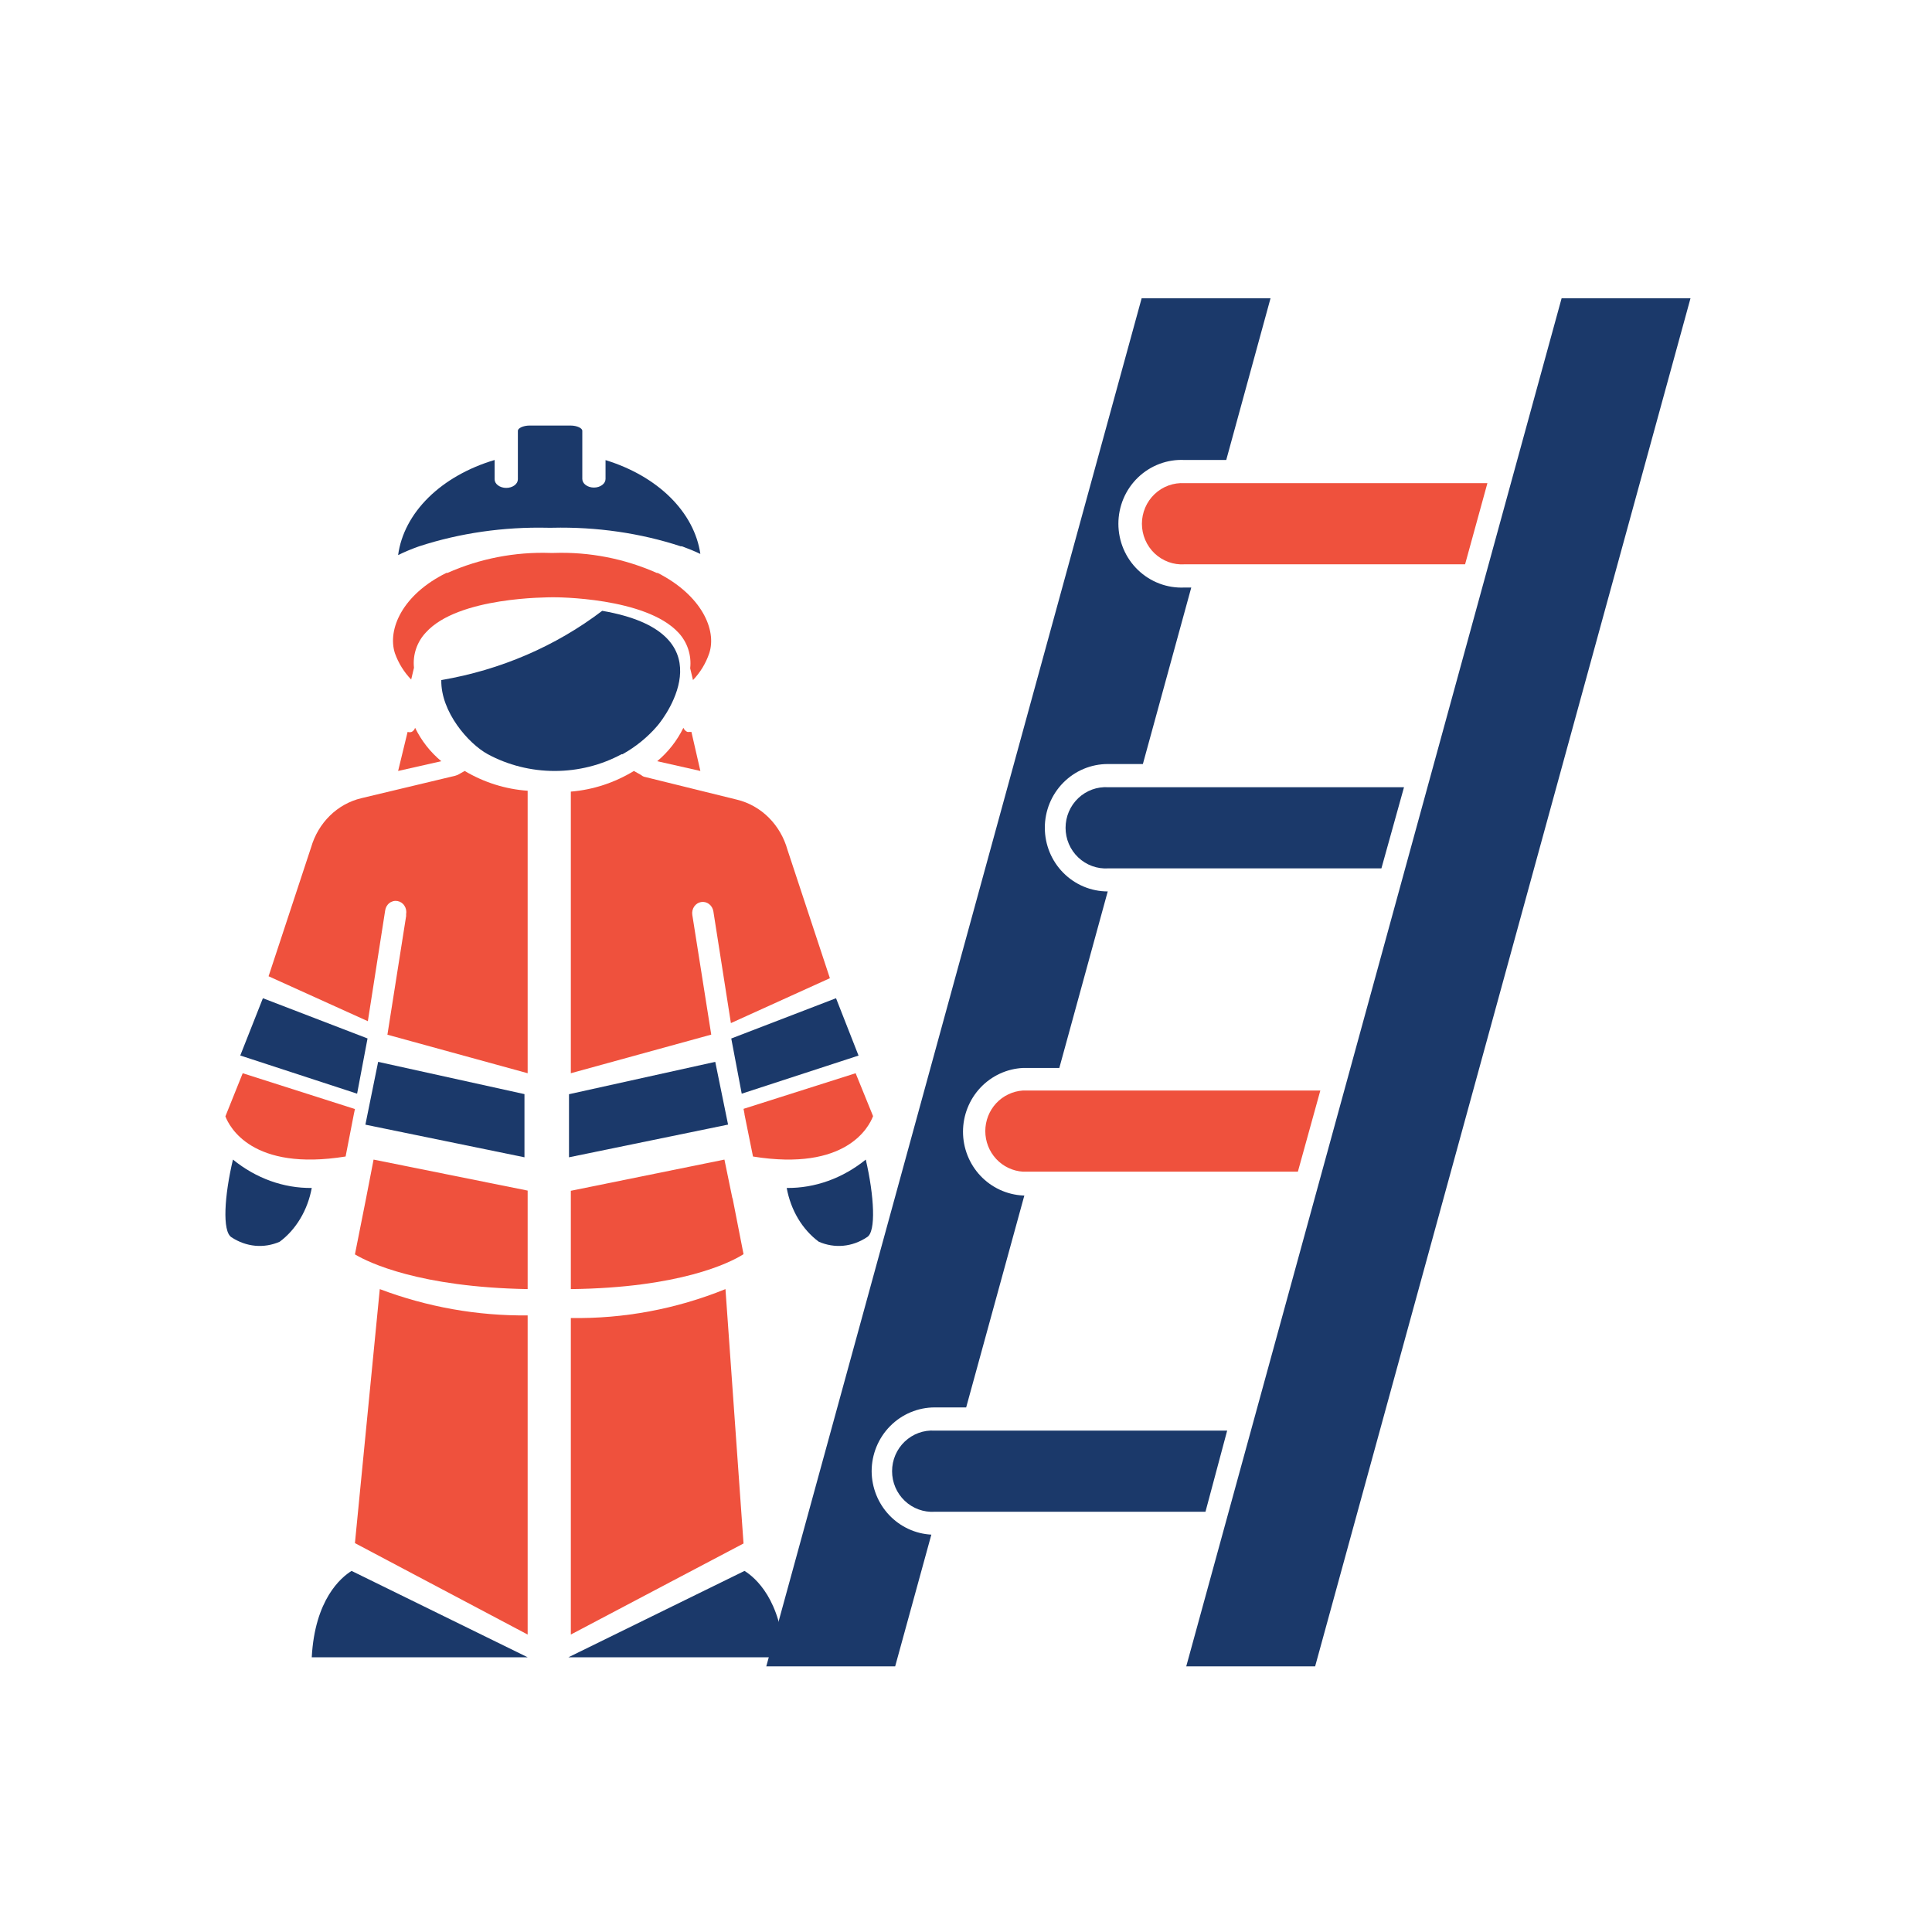
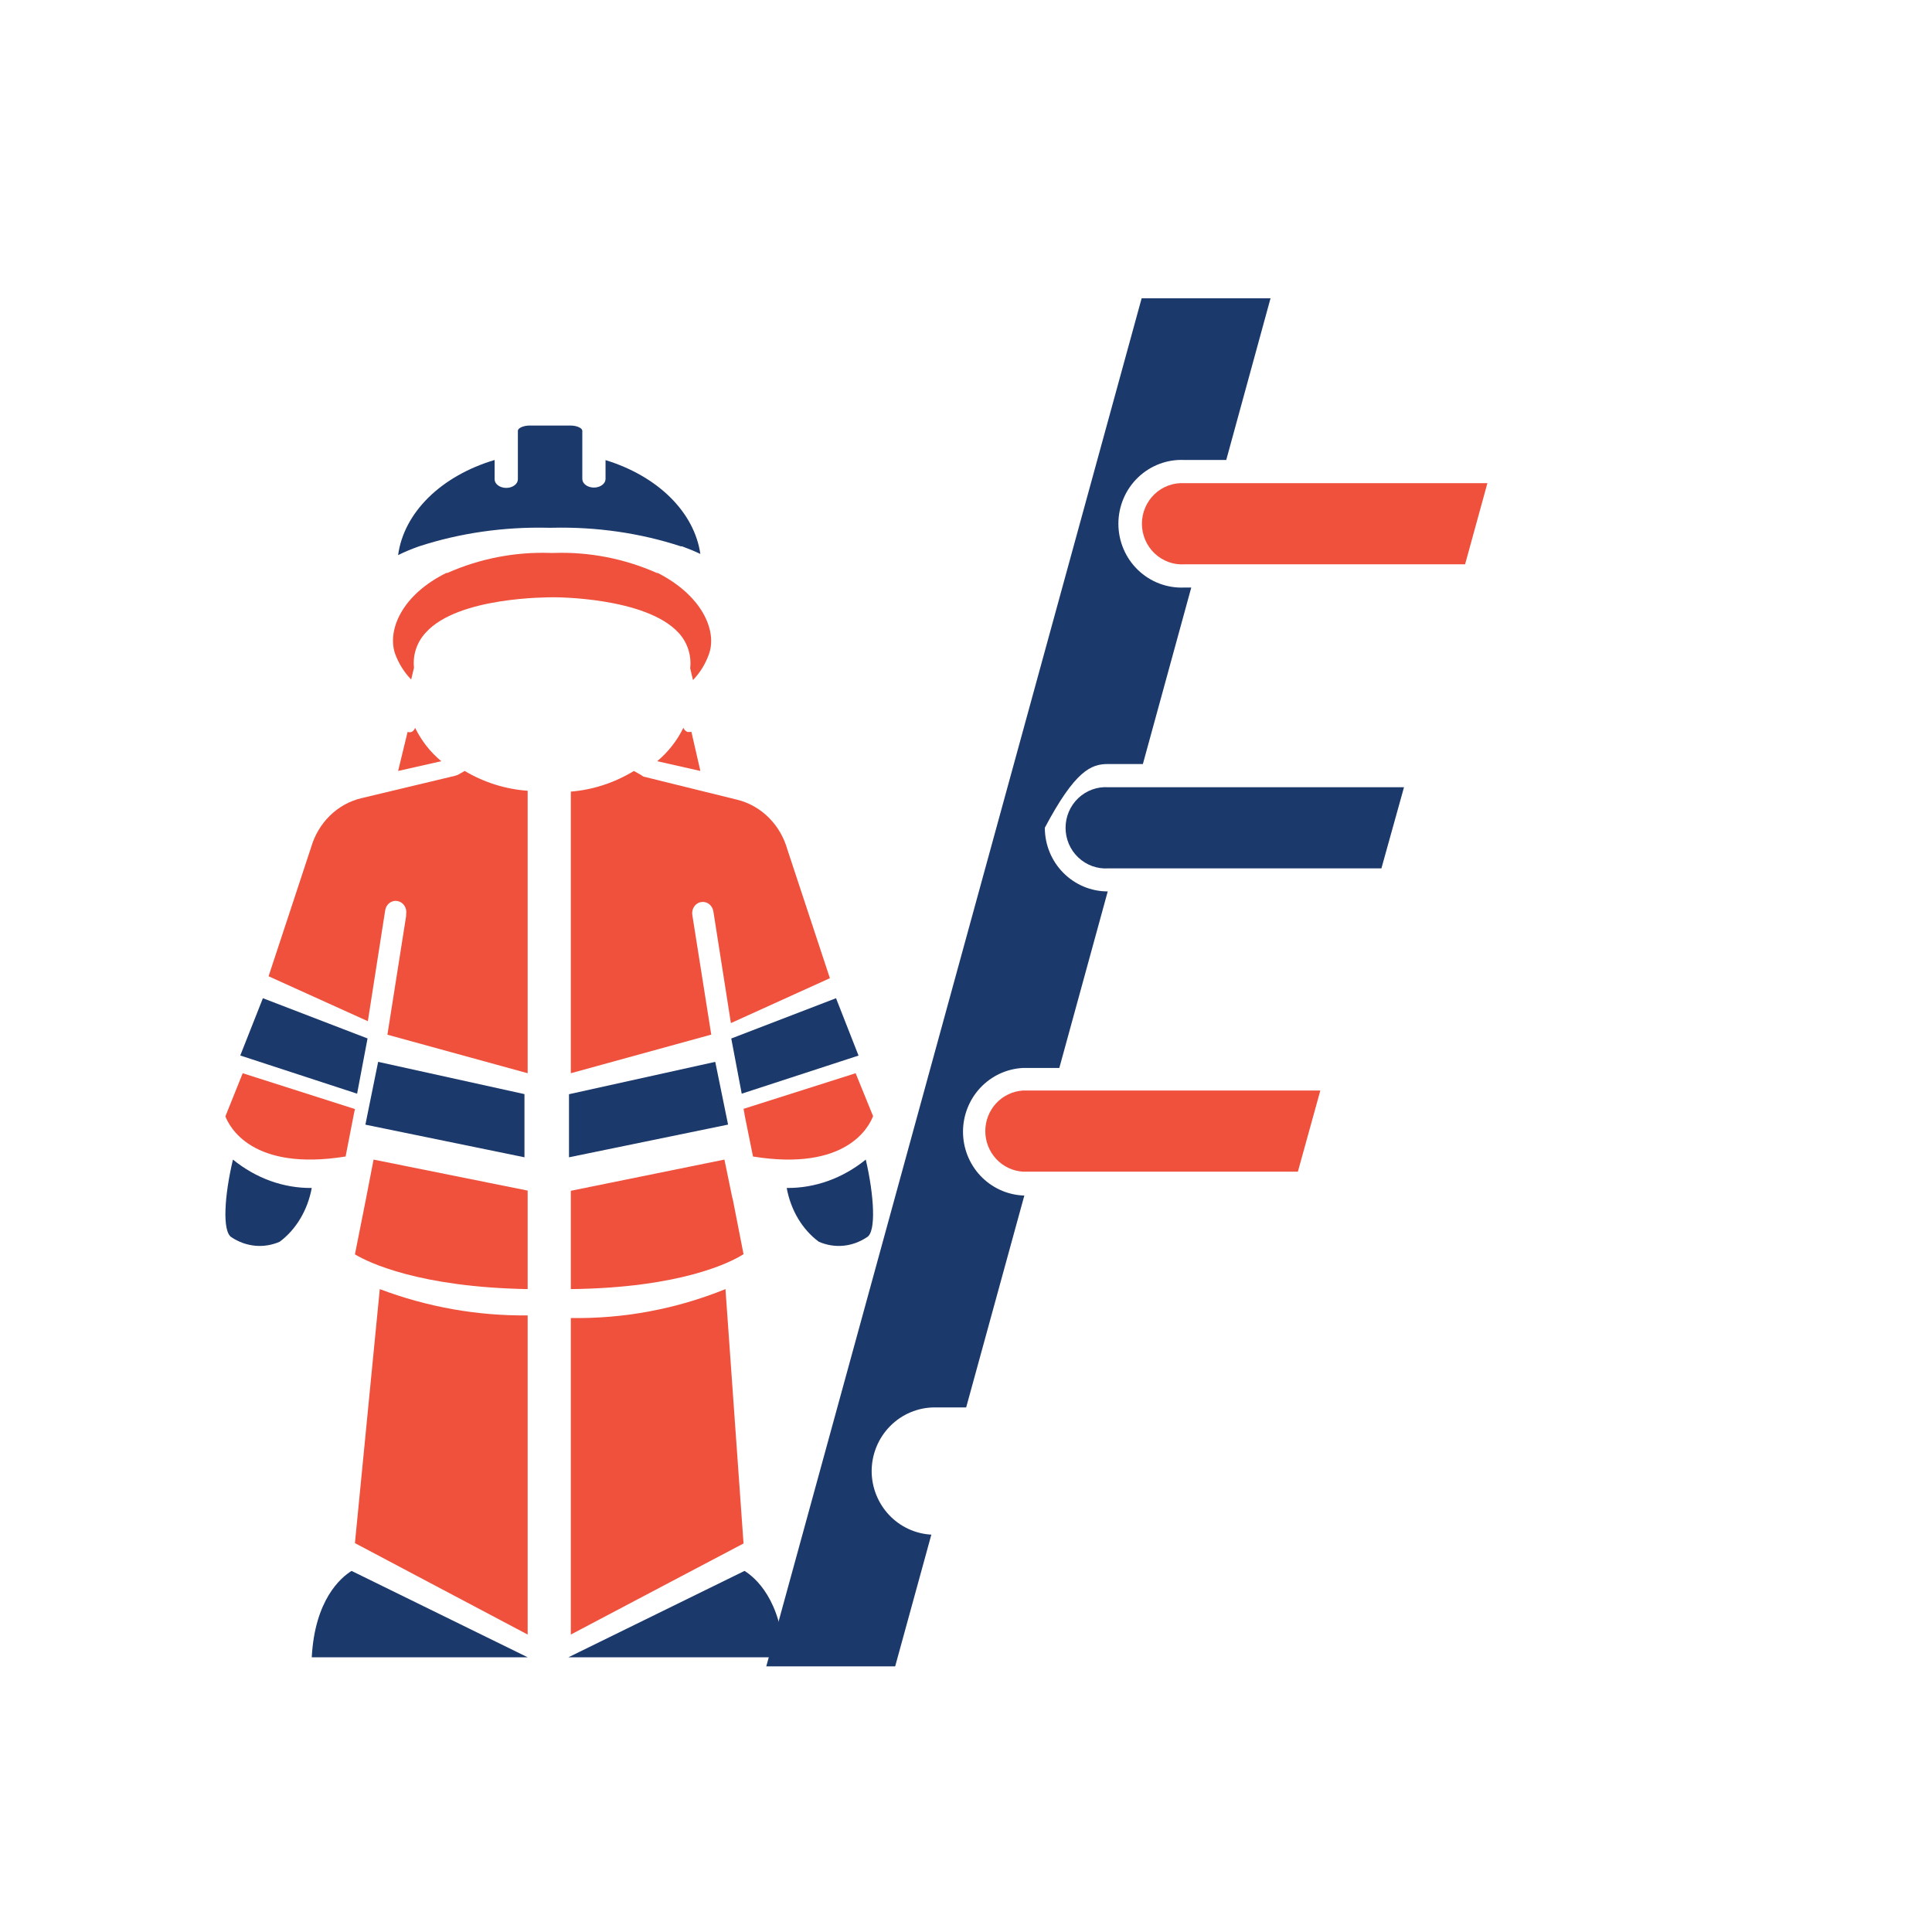
<svg xmlns="http://www.w3.org/2000/svg" width="80" height="80" viewBox="0 0 80 80" fill="none">
-   <path d="M36.093 60.922C36.093 60.221 36.368 59.548 36.858 59.053C37.347 58.557 38.012 58.278 38.704 58.278H40.007L42.416 49.503H42.359C41.69 49.469 41.059 49.176 40.596 48.685C40.134 48.193 39.876 47.541 39.876 46.862C39.876 46.184 40.134 45.531 40.596 45.039C41.059 44.548 41.69 44.255 42.359 44.222H43.864L45.869 36.912C45.178 36.912 44.515 36.634 44.027 36.139C43.538 35.645 43.264 34.974 43.264 34.275C43.264 33.575 43.538 32.904 44.027 32.41C44.515 31.915 45.178 31.637 45.869 31.637H47.324L49.328 24.328H49.05C48.696 24.345 48.343 24.29 48.012 24.165C47.68 24.04 47.377 23.849 47.121 23.602C46.864 23.355 46.66 23.058 46.521 22.729C46.382 22.399 46.31 22.045 46.31 21.687C46.31 21.329 46.382 20.975 46.521 20.645C46.66 20.316 46.864 20.019 47.121 19.772C47.377 19.525 47.68 19.334 48.012 19.209C48.343 19.084 48.696 19.029 49.05 19.047H50.776L52.61 12.351H47.273L31.73 69H37.067L38.565 63.546C37.9 63.511 37.274 63.219 36.814 62.731C36.355 62.243 36.097 61.596 36.093 60.922Z" fill="#1B396A" />
+   <path d="M36.093 60.922C36.093 60.221 36.368 59.548 36.858 59.053C37.347 58.557 38.012 58.278 38.704 58.278H40.007L42.416 49.503H42.359C41.69 49.469 41.059 49.176 40.596 48.685C40.134 48.193 39.876 47.541 39.876 46.862C39.876 46.184 40.134 45.531 40.596 45.039C41.059 44.548 41.69 44.255 42.359 44.222H43.864L45.869 36.912C45.178 36.912 44.515 36.634 44.027 36.139C43.538 35.645 43.264 34.974 43.264 34.275C44.515 31.915 45.178 31.637 45.869 31.637H47.324L49.328 24.328H49.05C48.696 24.345 48.343 24.29 48.012 24.165C47.68 24.04 47.377 23.849 47.121 23.602C46.864 23.355 46.66 23.058 46.521 22.729C46.382 22.399 46.31 22.045 46.31 21.687C46.31 21.329 46.382 20.975 46.521 20.645C46.66 20.316 46.864 20.019 47.121 19.772C47.377 19.525 47.68 19.334 48.012 19.209C48.343 19.084 48.696 19.029 49.05 19.047H50.776L52.61 12.351H47.273L31.73 69H37.067L38.565 63.546C37.9 63.511 37.274 63.219 36.814 62.731C36.355 62.243 36.097 61.596 36.093 60.922Z" fill="#1B396A" />
  <path d="M49.05 20.007C48.823 19.993 48.596 20.026 48.383 20.104C48.169 20.182 47.974 20.303 47.808 20.461C47.643 20.618 47.511 20.808 47.421 21.019C47.331 21.23 47.284 21.457 47.284 21.687C47.284 21.917 47.331 22.144 47.421 22.355C47.511 22.566 47.643 22.756 47.808 22.914C47.974 23.071 48.169 23.192 48.383 23.271C48.596 23.349 48.823 23.382 49.05 23.367H60.666L61.59 20.007H49.05Z" fill="#EF513D" />
  <path d="M58.137 32.597H45.888C45.662 32.583 45.435 32.616 45.221 32.694C45.008 32.772 44.812 32.894 44.647 33.051C44.481 33.209 44.349 33.399 44.259 33.61C44.169 33.821 44.123 34.048 44.123 34.278C44.123 34.508 44.169 34.735 44.259 34.946C44.349 35.157 44.481 35.347 44.647 35.504C44.812 35.662 45.008 35.783 45.221 35.861C45.435 35.939 45.662 35.972 45.888 35.958H57.201L58.137 32.597Z" fill="#1B396A" />
  <path d="M54.672 45.156H42.359C41.937 45.183 41.54 45.371 41.25 45.683C40.96 45.996 40.799 46.408 40.799 46.837C40.799 47.265 40.96 47.677 41.25 47.99C41.54 48.302 41.937 48.49 42.359 48.517H53.742L54.672 45.156Z" fill="#EF513D" />
-   <path d="M50.814 59.239H38.704C38.478 59.224 38.251 59.257 38.037 59.335C37.824 59.413 37.628 59.535 37.463 59.692C37.297 59.85 37.165 60.04 37.075 60.251C36.985 60.462 36.939 60.689 36.939 60.919C36.939 61.149 36.985 61.376 37.075 61.587C37.165 61.798 37.297 61.988 37.463 62.145C37.628 62.303 37.824 62.424 38.037 62.502C38.251 62.58 38.478 62.613 38.704 62.599H49.916L50.814 59.239Z" fill="#1B396A" />
-   <path d="M64.929 12.351H64.663L49.12 69H54.457L70 12.351H64.929Z" fill="#1B396A" />
  <path d="M27.213 31.52L29.001 31.924L28.63 30.306C28.607 30.31 28.585 30.31 28.562 30.306C28.529 30.312 28.494 30.312 28.46 30.306C28.386 30.274 28.328 30.213 28.298 30.136C28.035 30.671 27.666 31.142 27.213 31.52Z" fill="#EF513D" />
  <path d="M17.047 30.306C16.992 30.325 16.933 30.325 16.878 30.306L16.485 31.924L18.273 31.52C17.819 31.144 17.45 30.672 17.188 30.136C17.177 30.173 17.158 30.207 17.134 30.236C17.11 30.265 17.08 30.289 17.047 30.306Z" fill="#EF513D" />
  <path d="M14.697 63.897L17.083 65.161L21.849 67.683V54.468C19.763 54.49 17.69 54.121 15.726 53.379L14.697 63.897Z" fill="#EF513D" />
  <path d="M12.909 68.624H21.849L14.558 65.048C14.115 65.322 13.037 66.235 12.909 68.624Z" fill="#1B396A" />
  <path d="M32.477 68.624H23.538L30.829 65.048C31.271 65.322 32.35 66.235 32.477 68.624Z" fill="#1B396A" />
  <path d="M30.04 53.379C27.999 54.206 25.825 54.612 23.637 54.576V67.683L27.755 65.51L30.788 63.912L30.04 53.379Z" fill="#EF513D" />
  <path d="M33.904 51.417C34.228 51.558 34.574 51.615 34.918 51.583C35.262 51.551 35.596 51.431 35.896 51.231C36.288 51.023 36.195 49.5 35.85 48.016C34.89 48.792 33.746 49.203 32.576 49.191C32.659 49.646 32.819 50.077 33.047 50.46C33.275 50.842 33.567 51.167 33.904 51.417Z" fill="#1B396A" />
  <path d="M9.586 51.233C9.886 51.431 10.22 51.55 10.565 51.583C10.909 51.615 11.256 51.559 11.58 51.418C11.917 51.168 12.208 50.842 12.436 50.459C12.664 50.077 12.825 49.646 12.909 49.191C11.743 49.204 10.602 48.793 9.646 48.016C9.293 49.5 9.194 50.993 9.586 51.233Z" fill="#1B396A" />
  <path d="M15.219 43L10.886 41.334L9.949 43.706L14.787 45.287L15.219 43Z" fill="#1B396A" />
  <path d="M15.948 37.707C15.956 37.645 15.975 37.586 16.005 37.532C16.035 37.479 16.074 37.432 16.122 37.395C16.169 37.357 16.223 37.331 16.28 37.316C16.337 37.301 16.397 37.299 16.455 37.309C16.513 37.319 16.569 37.341 16.619 37.374C16.669 37.407 16.712 37.45 16.745 37.502C16.779 37.553 16.803 37.61 16.815 37.671C16.827 37.732 16.828 37.795 16.817 37.856V37.931L16.042 42.845L21.849 44.44V32.743C20.933 32.679 20.042 32.399 19.242 31.924L18.954 32.086L18.848 32.123L14.956 33.053C14.472 33.169 14.025 33.417 13.661 33.774C13.297 34.13 13.029 34.581 12.883 35.083L11.121 40.425L15.232 42.286L15.948 37.707Z" fill="#EF513D" />
  <path d="M30.331 49.636L29.997 48.016L23.637 49.308V53.379C28.114 53.326 30.212 52.304 30.788 51.932L30.331 49.598V49.636Z" fill="#EF513D" />
  <path d="M26.547 32.092L26.248 31.924C25.449 32.411 24.556 32.703 23.637 32.779V44.44L29.451 42.841L28.667 37.885C28.648 37.763 28.676 37.639 28.744 37.539C28.812 37.439 28.915 37.371 29.03 37.352C29.145 37.332 29.264 37.361 29.359 37.433C29.454 37.505 29.519 37.614 29.539 37.736L30.265 42.364L34.364 40.505L32.608 35.189C32.465 34.679 32.197 34.218 31.831 33.853C31.464 33.489 31.013 33.233 30.523 33.114L26.658 32.16C26.617 32.144 26.58 32.121 26.547 32.092Z" fill="#EF513D" />
  <path d="M30.713 45.287L35.55 43.709L34.618 41.334L30.28 43.002L30.713 45.287Z" fill="#1B396A" />
  <path d="M30.827 46.116V46.14L31.18 47.889C35.044 48.512 35.984 46.658 36.152 46.217L35.43 44.44L30.788 45.915L30.827 46.116Z" fill="#EF513D" />
  <path d="M15.157 49.626L14.697 51.941C15.264 52.282 17.374 53.298 21.849 53.379V49.3L15.469 48.016L15.157 49.626Z" fill="#EF513D" />
  <path d="M14.311 47.888L14.652 46.135L14.697 45.923L10.05 44.44L9.333 46.226C9.496 46.65 10.431 48.514 14.311 47.888Z" fill="#EF513D" />
  <path d="M15.13 46.57L21.717 47.921V45.305L15.658 43.969L15.13 46.57Z" fill="#1B396A" />
  <path d="M23.561 45.309V47.921L30.148 46.567L29.617 43.969L23.561 45.309Z" fill="#1B396A" />
-   <path d="M20.196 31.229C21.038 31.684 21.994 31.924 22.967 31.924C23.941 31.924 24.897 31.684 25.739 31.229H25.78C26.328 30.922 26.812 30.528 27.212 30.064C27.613 29.6 30.106 26.184 24.936 25.293C23.011 26.758 20.718 27.745 18.273 28.16C18.249 29.478 19.398 30.794 20.196 31.229Z" fill="#1B396A" />
  <path d="M17.364 22.619C19.04 22.073 20.859 21.811 22.688 21.853H22.868C24.698 21.81 26.518 22.073 28.192 22.623C28.209 22.619 28.227 22.619 28.243 22.623C28.503 22.717 28.756 22.822 29 22.937C28.877 22.088 28.447 21.279 27.756 20.595C27.066 19.912 26.139 19.379 25.074 19.052V19.832C25.074 19.927 25.024 20.017 24.933 20.084C24.843 20.151 24.721 20.189 24.593 20.189C24.466 20.189 24.343 20.151 24.253 20.084C24.163 20.017 24.112 19.927 24.112 19.832V17.835C24.112 17.735 23.901 17.621 23.625 17.621H21.931C21.655 17.621 21.444 17.735 21.444 17.835V19.846C21.444 19.941 21.393 20.032 21.303 20.098C21.212 20.165 21.09 20.203 20.962 20.203C20.835 20.203 20.712 20.165 20.622 20.098C20.532 20.032 20.481 19.941 20.481 19.846V19.047C19.394 19.37 18.446 19.908 17.741 20.602C17.037 21.297 16.602 22.12 16.485 22.985C16.749 22.855 17.026 22.739 17.312 22.637L17.364 22.619Z" fill="#1B396A" />
  <path d="M17.026 28.138L17.142 27.65C17.114 27.385 17.143 27.118 17.228 26.866C17.313 26.614 17.451 26.384 17.634 26.191C18.969 24.704 22.711 24.738 22.866 24.732C23.02 24.727 26.73 24.732 28.087 26.191C28.272 26.387 28.412 26.621 28.496 26.877C28.581 27.133 28.609 27.404 28.579 27.672L28.695 28.16C28.997 27.845 29.227 27.466 29.368 27.051C29.688 26.085 29.053 24.649 27.232 23.723C27.219 23.727 27.206 23.727 27.193 23.723C25.854 23.13 24.4 22.847 22.938 22.896H22.783C21.321 22.847 19.866 23.13 18.528 23.723H18.483C16.662 24.621 16.033 26.063 16.353 27.051C16.498 27.457 16.727 27.828 17.026 28.138Z" fill="#EF513D" />
</svg>